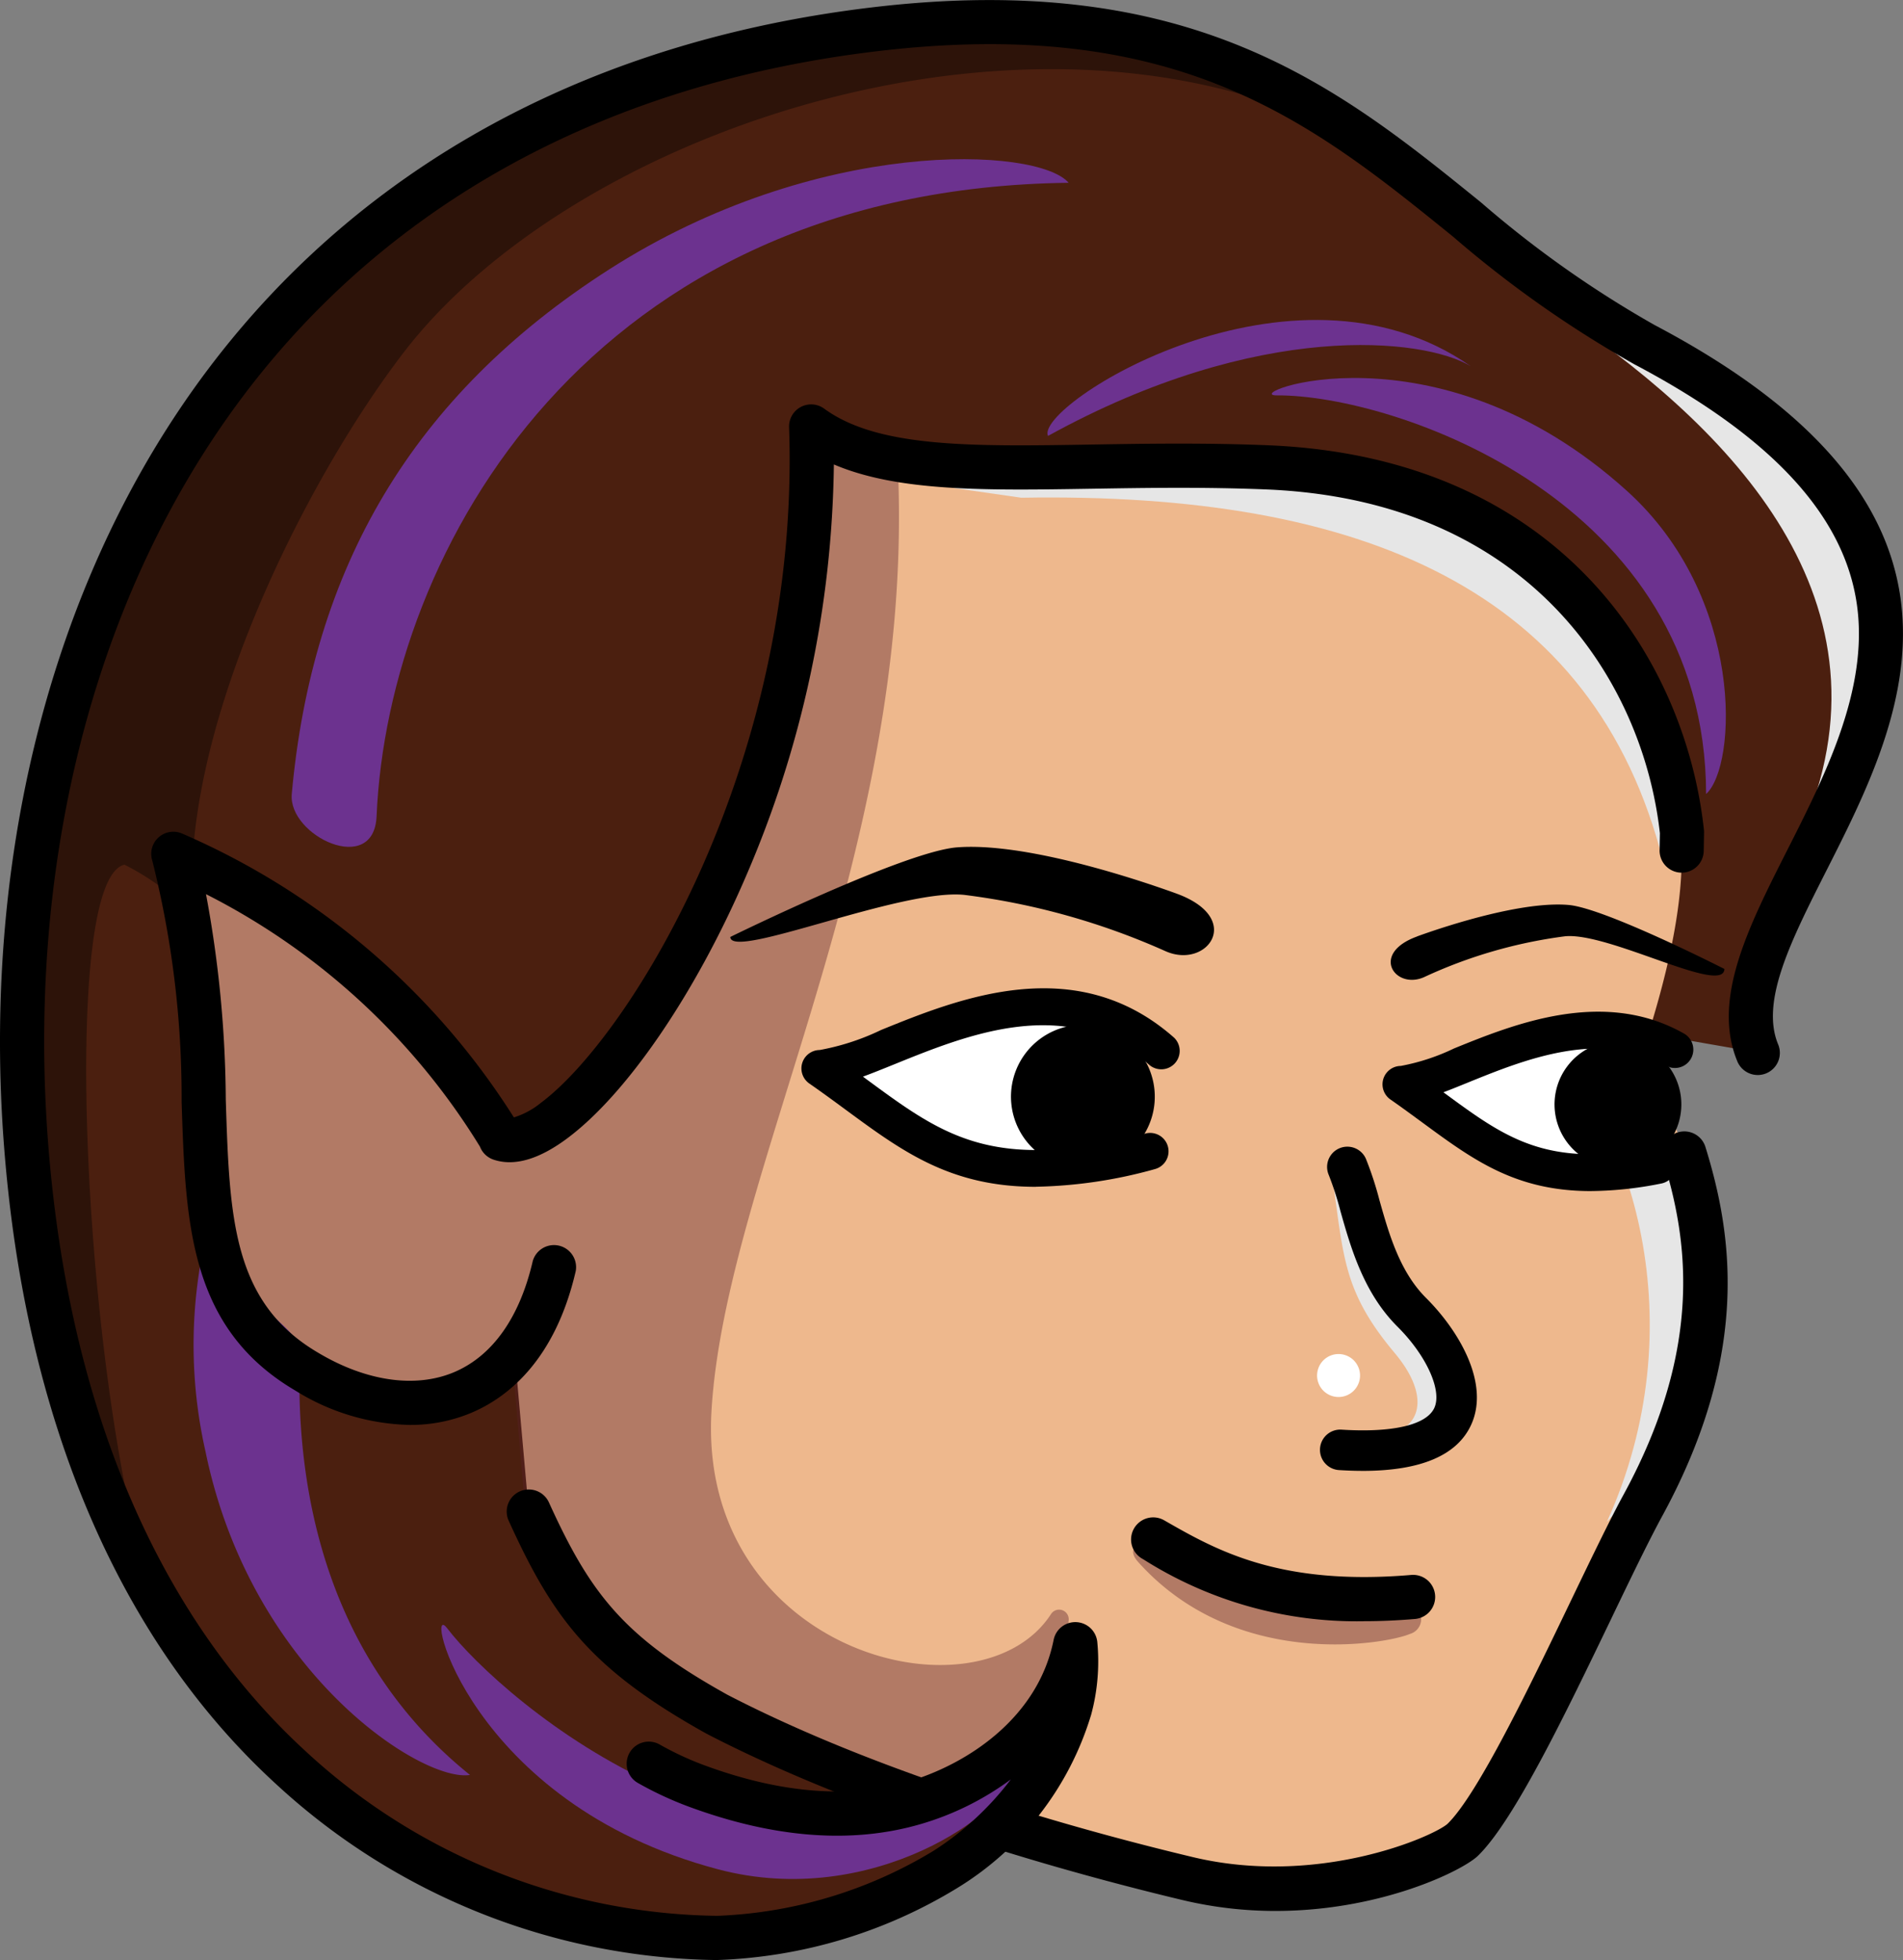
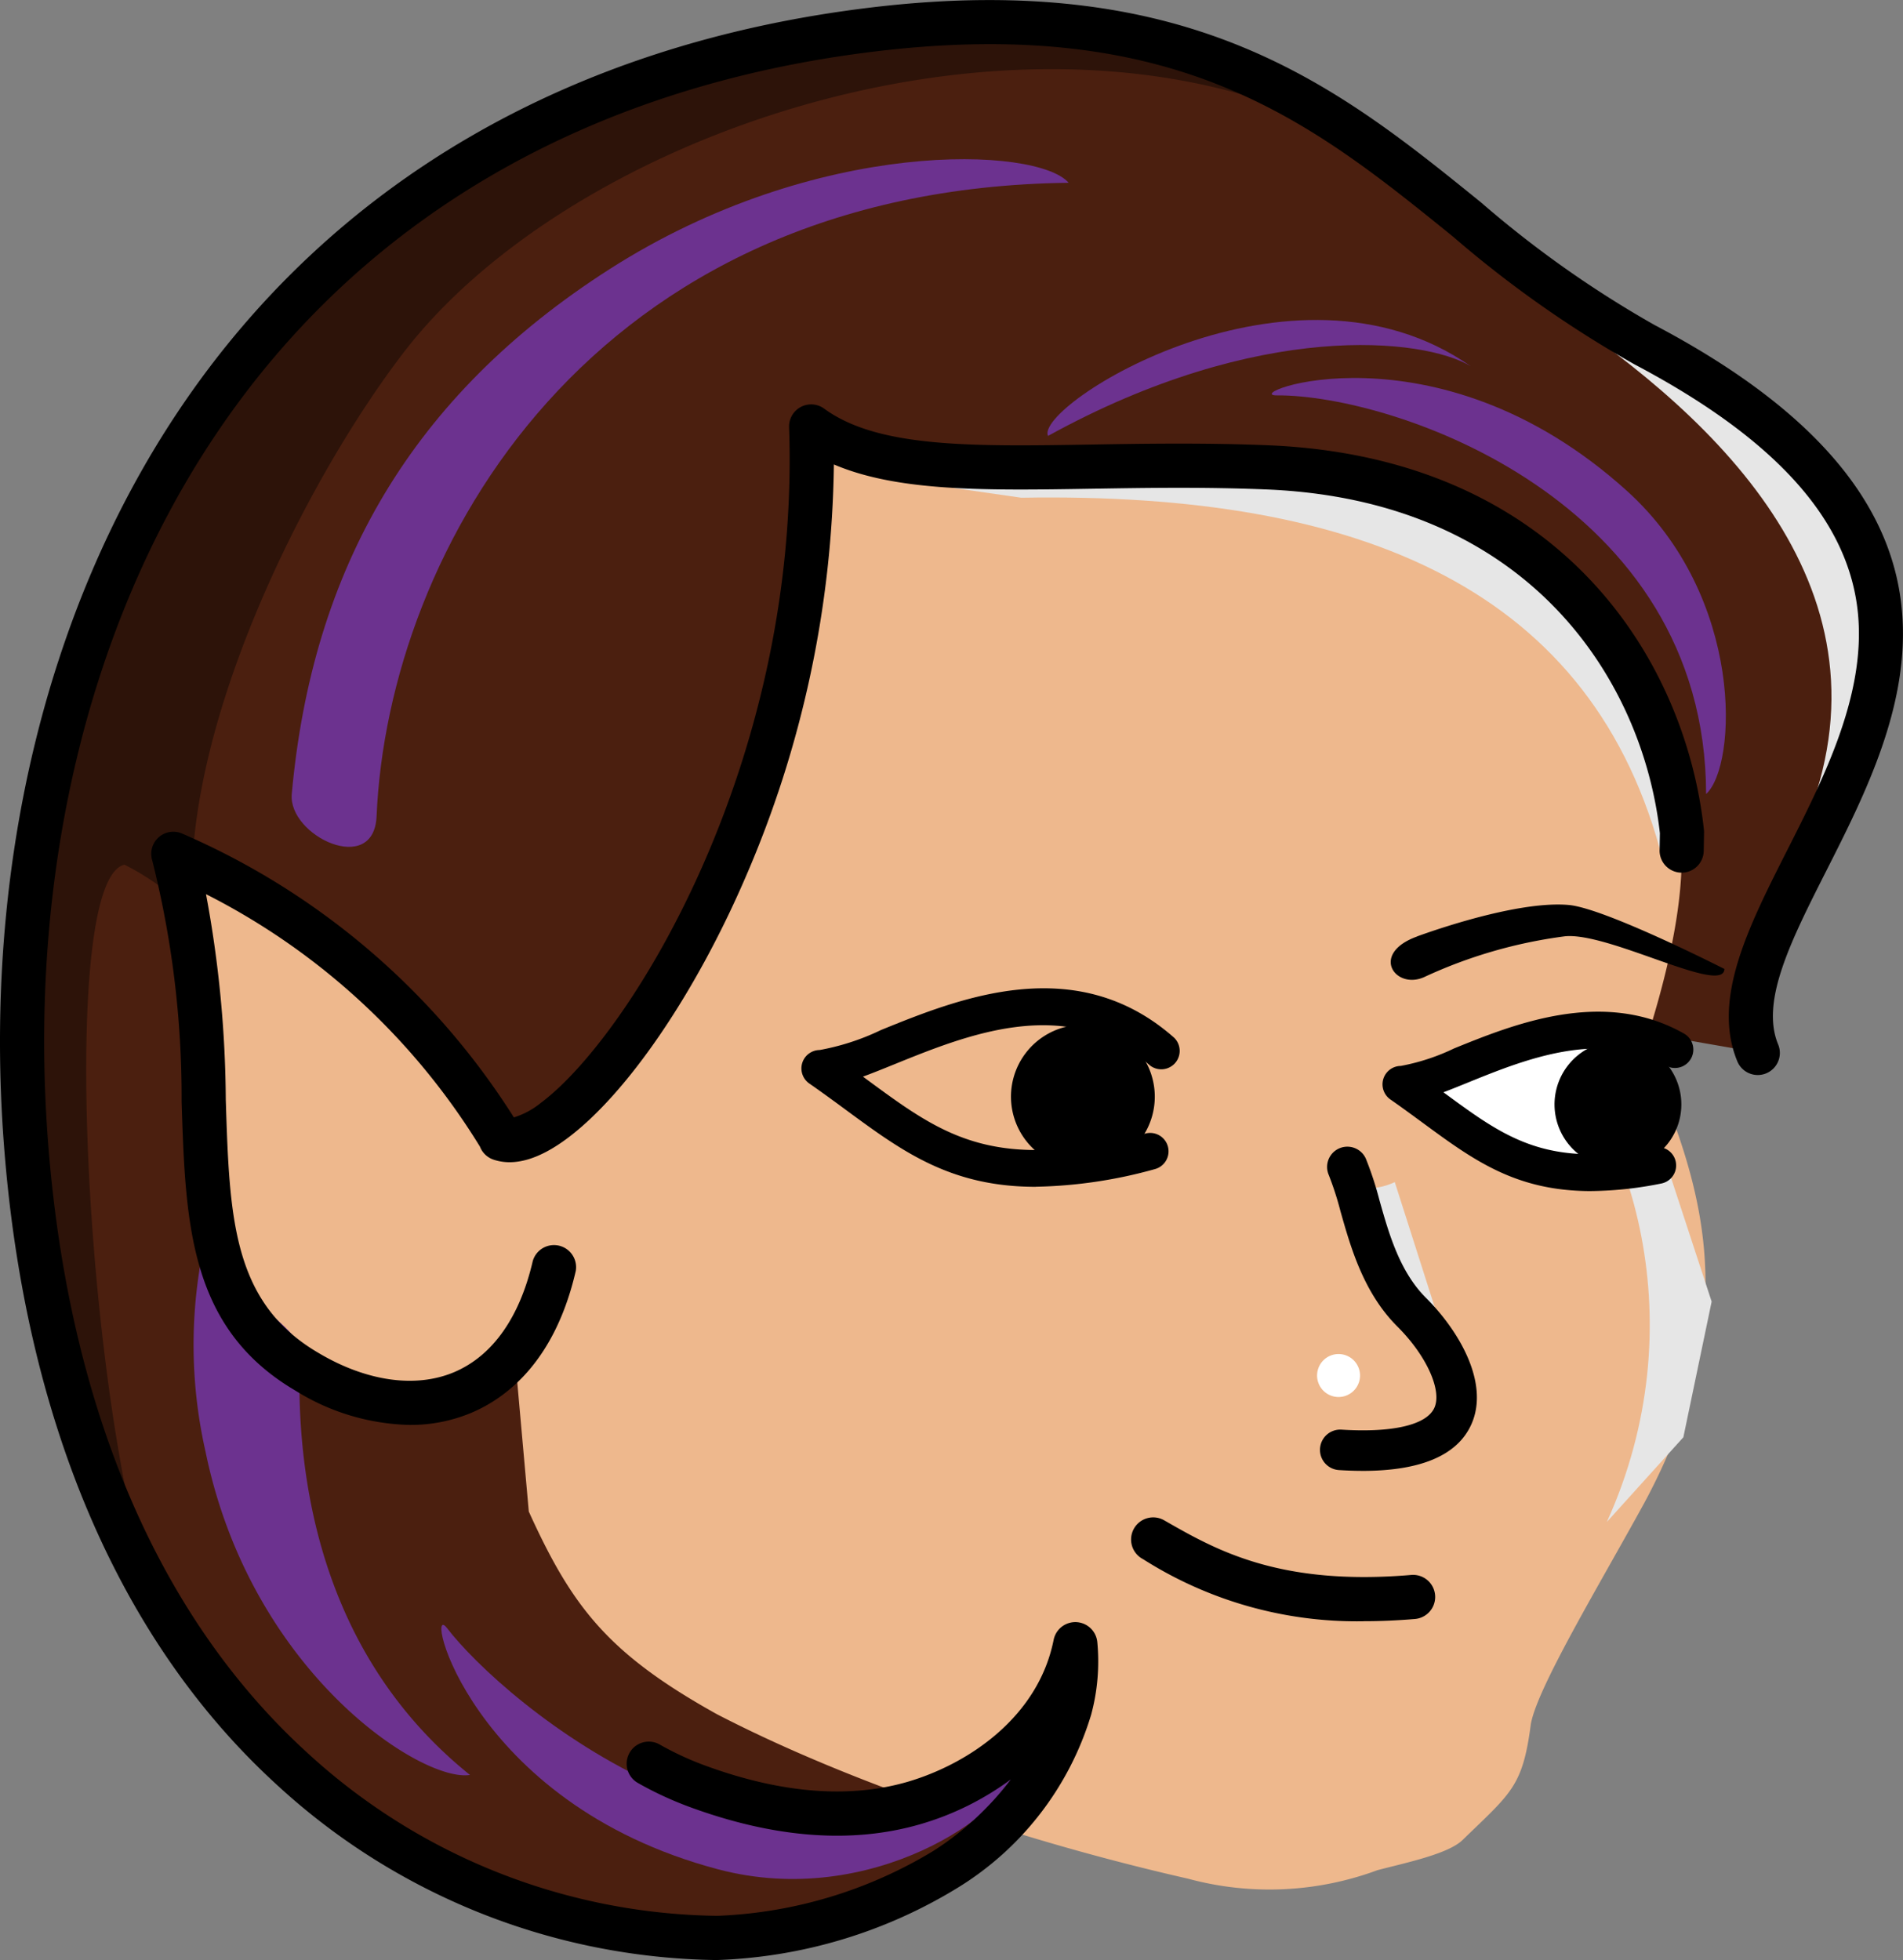
<svg xmlns="http://www.w3.org/2000/svg" width="110.659" height="113.981" viewBox="0 0 110.659 113.981">
  <rect x="0" y="0" width="110.659" height="113.981" fill="#808080" stroke="none" />
  <defs>
    <clipPath id="clip-path">
      <rect id="Rettangolo_48" data-name="Rettangolo 48" width="51.139" height="80.051" transform="translate(27.143 35.794)" fill="none" />
    </clipPath>
    <clipPath id="clip-path-2">
      <rect id="Rettangolo_49" data-name="Rettangolo 49" width="73.566" height="88.726" transform="translate(17.638 13.283)" fill="none" />
    </clipPath>
    <clipPath id="clip-path-3">
      <rect id="Rettangolo_50" data-name="Rettangolo 50" width="0.304" height="4.133" transform="translate(18.726 56.208)" fill="none" />
    </clipPath>
    <clipPath id="clip-path-4">
      <rect id="Rettangolo_51" data-name="Rettangolo 51" width="7.572" height="4.184" transform="translate(91.205 17.433)" fill="none" />
    </clipPath>
    <clipPath id="clip-path-5">
-       <rect id="Rettangolo_52" data-name="Rettangolo 52" width="16.756" height="5.883" transform="translate(82.019 100.734)" fill="none" />
-     </clipPath>
+       </clipPath>
  </defs>
  <g id="chiara_icon" transform="translate(10.866 86.009)">
    <g id="Raggruppa_890" data-name="Raggruppa 890" transform="translate(-27 -97)">
      <path id="Tracciato_397" data-name="Tracciato 397" d="M104.664,69.813c-1.059,3.909-30.189,47.706-33.561,49.892a27.264,27.264,0,0,1-13.226,3.982c-15.17.054-37.587-10.982-40.238-46.287C15.424,47.906,29.822,17.157,66.918,12.7,92.38,9.642,98.339,23.954,111.762,31.031c28.845,15.207,2.755,31.8,6.577,41.164Z" fill="#4b1f0f" />
      <path id="Tracciato_398" data-name="Tracciato 398" d="M46.756,80.6s-4.722-12.447-20.542-19.53c3.85,13.564-1.306,24.782,7.76,30.114,5.947,3.56,12.487,2.09,14.392-6.145" fill="#eeb88d" />
      <path id="Tracciato_399" data-name="Tracciato 399" d="M45.039,78.217c4.469,1.5,19.072-19.183,18.264-42.423,4.973,3.638,14.388,1.884,26.509,2.375,16.086.651,23.108,11.77,24.128,21.218l-.019,1.068c.055,2.788-.542,6.336-2.145,11.321.347.952.742,1.942,1.139,2.98.445,1.161.892,2.382,1.277,3.676,1.543,5.185,2.1,11.553-2.459,19.989-2.619,4.778-6.211,10.716-6.582,12.836-.475,3.645-1.138,3.984-3.967,6.733-.832.809-3.219,1.305-4.947,1.755a18.089,18.089,0,0,1-11.027.494c-8.9-2.017-19.364-5.408-27.392-9.565-6.335-3.525-8.411-6.23-10.934-11.781" fill="#eeb88d" />
      <g id="Raggruppa_79" data-name="Raggruppa 79" opacity="0.4">
        <g id="Raggruppa_78" data-name="Raggruppa 78">
          <g id="Raggruppa_77" data-name="Raggruppa 77" clip-path="url(#clip-path)">
-             <path id="Tracciato_400" data-name="Tracciato 400" d="M57.509,93.006C58.335,79.247,69.205,60.7,68.363,38.6l-5.06-2.8L62.046,51.3,52.712,72.739l-7.491,4.4L37.29,67.689,27.143,61.073l1.732,24.719,6.575,6.3L46.039,91.4l.554,6.506,3.461,7.544,7.764,5.226,11.45,5.171c5.047-3.087,8.239-3.371,9.01-10.641a.559.559,0,0,0-1.027-.353c-4.207,6.479-20.588,2.244-19.742-11.845" fill="#571e28" />
-           </g>
+             </g>
        </g>
      </g>
      <path id="Tracciato_401" data-name="Tracciato 401" d="M33.578,89.527c-.349,8.447,1.742,18.135,9.884,24.681-2.793.448-12.737-5.948-15.379-18.812a28.049,28.049,0,0,1-.319-10.755s5.874,3.443,5.814,4.886" fill="#6c328f" />
      <path id="Tracciato_402" data-name="Tracciato 402" d="M75.519,39.935c19.854-.344,33.335,5.369,37.321,21.137l-.332-8.24-5.393-8.43-8.537-4.434-5.874-.69-21.237.075Z" fill="#e6e6e6" />
      <path id="Tracciato_403" data-name="Tracciato 403" d="M105.585,71.039c5.464,5.163,9.194,16.991,3.986,28.459l4.45-4.927,1.645-7.889-2.413-7.358-2.991-3.706Z" fill="#e6e6e6" />
      <path id="Tracciato_404" data-name="Tracciato 404" d="M107.356,29.573c9.751,6.7,19.725,16.9,13.175,30.593l5.1-8.527-1.694-9.864-6.14-7.4-5.143-2.92Z" fill="#e6e6e6" />
      <g id="Raggruppa_82" data-name="Raggruppa 82" opacity="0.4">
        <g id="Raggruppa_81" data-name="Raggruppa 81">
          <g id="Raggruppa_80" data-name="Raggruppa 80" clip-path="url(#clip-path-2)">
            <path id="Tracciato_405" data-name="Tracciato 405" d="M91.205,17.433C73.325,10.589,49.051,19.2,39.613,31.48,33.865,38.962,26.478,53.651,27.36,64.186a15.31,15.31,0,0,0-3.987-2.912c-3.736.854-2.356,28.381,1.092,40.734-4.138-3.559-6.826-24.61-6.826-24.61L18.761,60.34l.269-4.132c.964-9.439,5.011-14.493,5.011-14.493l5.94-9.417,4.077-5.82,16.026-9.422,12.325-3.773H83.7Z" />
          </g>
        </g>
      </g>
      <g id="Raggruppa_85" data-name="Raggruppa 85" opacity="0.4">
        <g id="Raggruppa_84" data-name="Raggruppa 84">
          <g id="Raggruppa_83" data-name="Raggruppa 83" clip-path="url(#clip-path-3)">
            <path id="Tracciato_406" data-name="Tracciato 406" d="M19.03,56.208l-.27,4.133a22.98,22.98,0,0,1,.27-4.133" />
          </g>
        </g>
      </g>
      <g id="Raggruppa_88" data-name="Raggruppa 88" opacity="0.4">
        <g id="Raggruppa_87" data-name="Raggruppa 87">
          <g id="Raggruppa_86" data-name="Raggruppa 86" clip-path="url(#clip-path-4)">
            <path id="Tracciato_407" data-name="Tracciato 407" d="M98.776,21.617,91.2,17.433a30.28,30.28,0,0,1,7.572,4.184" />
          </g>
        </g>
      </g>
-       <path id="Tracciato_408" data-name="Tracciato 408" d="M90.314,122.117a23.262,23.262,0,0,1-5.4-.629C78.681,120,66.8,116.771,57.227,111.815c-6.783-3.774-8.945-6.741-11.513-12.39a1.285,1.285,0,0,1,2.34-1.064c2.428,5.344,4.363,7.837,10.389,11.19,9.295,4.812,20.948,7.98,27.065,9.438,7.269,1.733,13.917-1.177,14.793-1.931,1.761-1.712,4.778-7.982,7.2-13.021,1.163-2.415,2.26-4.7,3.1-6.234,4.647-8.6,3.638-14.876,2.24-19.382a1.285,1.285,0,0,1,2.454-.761c1.548,4.986,2.669,11.922-2.437,21.372-.814,1.484-1.9,3.736-3.044,6.119-2.644,5.494-5.64,11.72-7.739,13.76-.878.853-5.619,3.206-11.766,3.206" />
      <path id="Tracciato_409" data-name="Tracciato 409" d="M39.962,93.854a13.078,13.078,0,0,1-6.648-1.994c-6.2-3.645-6.394-9.757-6.62-16.833a56.258,56.258,0,0,0-1.716-14.032,1.284,1.284,0,0,1,1.76-1.524,42.986,42.986,0,0,1,19.278,16.5,4.637,4.637,0,0,0,1.562-.841c5.205-3.879,15.116-19.88,14.441-39.293a1.284,1.284,0,0,1,2.042-1.081c3.129,2.289,8.621,2.2,15.571,2.086,3.069-.051,6.548-.107,10.231.042,17.006.688,24.287,12.477,25.354,22.363a1.1,1.1,0,0,1,.007.162l-.019,1.068a1.285,1.285,0,0,1-1.284,1.262H113.9a1.284,1.284,0,0,1-1.261-1.308l.018-.986c-.989-8.854-7.569-19.372-22.894-19.992-3.611-.147-7.051-.091-10.087-.041-6.195.1-11.308.184-15.053-1.412a62.169,62.169,0,0,1-5.147,24.03c-2.921,6.767-6.891,12.576-10.36,15.161-1.642,1.224-3.083,1.641-4.283,1.236a1.283,1.283,0,0,1-.789-.755A39.782,39.782,0,0,0,28.113,62.989a66.789,66.789,0,0,1,1.15,11.956c.218,6.834.375,11.773,5.362,14.705,2.8,1.675,5.682,2.085,7.925,1.132,2.227-.947,3.806-3.181,4.564-6.459a1.285,1.285,0,0,1,2.5.579c-1.2,5.195-3.961,7.351-6.063,8.244a9.136,9.136,0,0,1-3.593.708" />
      <g id="Raggruppa_91" data-name="Raggruppa 91" opacity="0.4">
        <g id="Raggruppa_90" data-name="Raggruppa 90">
          <g id="Raggruppa_89" data-name="Raggruppa 89" clip-path="url(#clip-path-5)">
            <path id="Tracciato_410" data-name="Tracciato 410" d="M98.1,104.272a.9.9,0,0,1,0,1.743c-1.21.534-10.045,2.224-15.791-4.2-.892-1,.445-1.53,2.069-.605S98.1,104.272,98.1,104.272" fill="#571e28" />
          </g>
        </g>
      </g>
      <path id="Tracciato_411" data-name="Tracciato 411" d="M95.465,105.27a23.159,23.159,0,0,1-12.846-3.6l-.065-.037A1.285,1.285,0,0,1,83.83,99.4l.066.038c2.951,1.689,6.626,3.791,14.3,3.14a1.285,1.285,0,1,1,.216,2.561c-1.047.088-2.03.129-2.952.129" />
-       <path id="Tracciato_412" data-name="Tracciato 412" d="M84.531,62.949c-2.813-1.019-8.969-2.98-12.756-2.681-3.068.242-13.174,5.21-13.174,5.21.023,1.374,9.922-2.827,13.606-2.447A41.094,41.094,0,0,1,83.92,66.31c2.417,1.062,4.585-1.921.611-3.361" />
      <path id="Tracciato_413" data-name="Tracciato 413" d="M98.533,65.447c1.947-.705,6.207-2.057,8.817-1.83,2.115.184,9.058,3.722,9.058,3.722-.048,1.552-6.728-2.155-9.273-1.9a27.89,27.89,0,0,0-8.2,2.379c-1.674.736-3.152-1.371-.4-2.367" />
      <path id="Tracciato_414" data-name="Tracciato 414" d="M113.238,72.5l-.272,4.966L106.021,78.7l-7.684-4.381,6.294-2.453,4.578-.894,3.721,1.316" fill="#fff" />
-       <path id="Tracciato_415" data-name="Tracciato 415" d="M82.862,71.466l-.333,6.081-8.5,1.51-9.408-5.363,7.706-3,5.606-1.1,4.556,1.611" fill="#fff" />
      <path id="Tracciato_416" data-name="Tracciato 416" d="M83.251,74.236a4.181,4.181,0,1,1-4.678-3.618,4.182,4.182,0,0,1,4.678,3.618" />
      <path id="Tracciato_417" data-name="Tracciato 417" d="M76.369,80.007c-4.966,0-7.756-2.052-11.044-4.471-.677-.5-1.377-1.013-2.127-1.534a1.07,1.07,0,0,1,.6-1.95,13.969,13.969,0,0,0,3.57-1.165c4.514-1.833,11.336-4.6,17.044.452a1.071,1.071,0,0,1-1.42,1.6c-4.712-4.174-10.553-1.8-14.819-.07-.671.272-1.289.523-1.859.731l.282.208c4.423,3.253,7.346,5.4,16.147,3.1a1.07,1.07,0,1,1,.542,2.071,27.509,27.509,0,0,1-6.913,1.024" />
      <path id="Tracciato_418" data-name="Tracciato 418" d="M113.874,74.749a3.687,3.687,0,1,1-4.125-3.19,3.687,3.687,0,0,1,4.125,3.19" />
      <path id="Tracciato_419" data-name="Tracciato 419" d="M108.644,80.255c-4.379,0-6.84-1.81-9.785-3.976-.6-.438-1.212-.892-1.873-1.351a1.071,1.071,0,0,1,.6-1.95,12.347,12.347,0,0,0,3.1-1.017c3.462-1.406,8.694-3.53,13.389-.856a1.071,1.071,0,0,1-1.06,1.861c-3.791-2.16-8.26-.346-11.523.979-.507.206-.981.4-1.423.565l.06.044c3.6,2.645,5.97,4.393,12.231,3.153a1.071,1.071,0,0,1,.415,2.1,21.337,21.337,0,0,1-4.13.447" />
      <path id="Tracciato_420" data-name="Tracciato 420" d="M93.066,91.842a1.249,1.249,0,1,0,.046-1.768,1.25,1.25,0,0,0-.046,1.768" fill="#fff" />
-       <path id="Tracciato_421" data-name="Tracciato 421" d="M93.623,79.559c.654,4.534.608,6.531,3.607,10.106,2.531,3.017,1.107,5.008-1.4,4.722a3.857,3.857,0,0,0,3.617.174L100.837,91s-3.594-4.453-3.607-4.575-2.609-7.228-2.609-7.228Z" fill="#e6e6e6" />
+       <path id="Tracciato_421" data-name="Tracciato 421" d="M93.623,79.559a3.857,3.857,0,0,0,3.617.174L100.837,91s-3.594-4.453-3.607-4.575-2.609-7.228-2.609-7.228Z" fill="#e6e6e6" />
      <path id="Tracciato_422" data-name="Tracciato 422" d="M95.37,96.525q-.645,0-1.349-.044a1.178,1.178,0,1,1,.145-2.351c2.973.184,4.929-.279,5.376-1.271.457-1.016-.464-3.045-2.144-4.719-1.975-1.969-2.717-4.6-3.314-6.706a18.049,18.049,0,0,0-.686-2.123,1.178,1.178,0,0,1,2.158-.945,19.767,19.767,0,0,1,.795,2.427c.549,1.943,1.171,4.145,2.71,5.679,1.891,1.885,3.714,4.942,2.629,7.354-.807,1.793-2.931,2.7-6.32,2.7" />
      <path id="Tracciato_423" data-name="Tracciato 423" d="M77.426,113.915l-10.546,2.42,2.5,3.8Z" fill="#4b1f0f" />
      <path id="Tracciato_424" data-name="Tracciato 424" d="M42.129,105.669c3.2,4.188,18.7,17.573,33.048,8.265-.386,2.407-8.333,8.132-17.289,5.761-14.547-3.851-17.15-15.846-15.759-14.026" fill="#6c328f" />
      <path id="Tracciato_425" data-name="Tracciato 425" d="M90.381,33.983c6.783-.04,24.929,6.076,24.963,23.181,1.806-1.637,2.265-11.421-4.609-17.631C99.568,29.445,88.09,34,90.381,33.983" fill="#6c328f" />
      <path id="Tracciato_426" data-name="Tracciato 426" d="M101.659,32.288c-2.726-1.643-12.308-2.716-24.583,4.053-.823-1.749,14.185-11.322,24.583-4.053" fill="#6c328f" />
      <path id="Tracciato_427" data-name="Tracciato 427" d="M57.763,124.972A38.458,38.458,0,0,1,32.2,114.751C23.036,106.37,17.559,93.487,16.358,77.5c-1.192-15.878,2.4-30.988,10.11-42.548,8.864-13.287,22.8-21.421,40.3-23.523,18.72-2.25,27.247,4.658,35.492,11.338a62.1,62.1,0,0,0,10.1,7.132c20.553,10.835,14.446,22.9,9.987,31.706-2.064,4.076-3.846,7.6-2.82,10.108a1.285,1.285,0,1,1-2.379.971c-1.469-3.6.656-7.795,2.906-12.239,2.145-4.237,4.576-9.038,4.12-13.775-.522-5.415-4.778-10.157-13.013-14.5a65.015,65.015,0,0,1-10.523-7.409c-8.191-6.635-15.927-12.9-33.569-10.783-16.729,2.009-30.031,9.755-38.465,22.4C21.21,47.459,17.771,61.995,18.92,77.3c1.151,15.327,6.342,27.621,15.011,35.552A35.865,35.865,0,0,0,57.763,122.4h.11A26.119,26.119,0,0,0,70.4,118.631a17.349,17.349,0,0,0,4.514-4.164,16.643,16.643,0,0,1-5.28,2.61c-3.97,1.151-8.494.806-13.452-1.026a20.371,20.371,0,0,1-2.96-1.379,1.285,1.285,0,0,1,1.275-2.232,17.686,17.686,0,0,0,2.58,1.2c4.427,1.635,8.411,1.961,11.837.967,3.512-1.032,7.59-3.744,8.489-8.255a1.285,1.285,0,0,1,2.538.122,11.869,11.869,0,0,1-.356,4.228,17.85,17.85,0,0,1-7.78,10.078,28.6,28.6,0,0,1-13.92,4.189h-.119" />
      <path id="Tracciato_428" data-name="Tracciato 428" d="M33.1,57.165c-.22,2.431,4.781,4.811,4.932,1.295.667-15.479,12.428-36.5,40.244-36.84-1.8-2.1-14.626-2.708-26.713,5.034-11.491,7.36-17.276,17.4-18.463,30.511" fill="#6c328f" />
    </g>
  </g>
</svg>